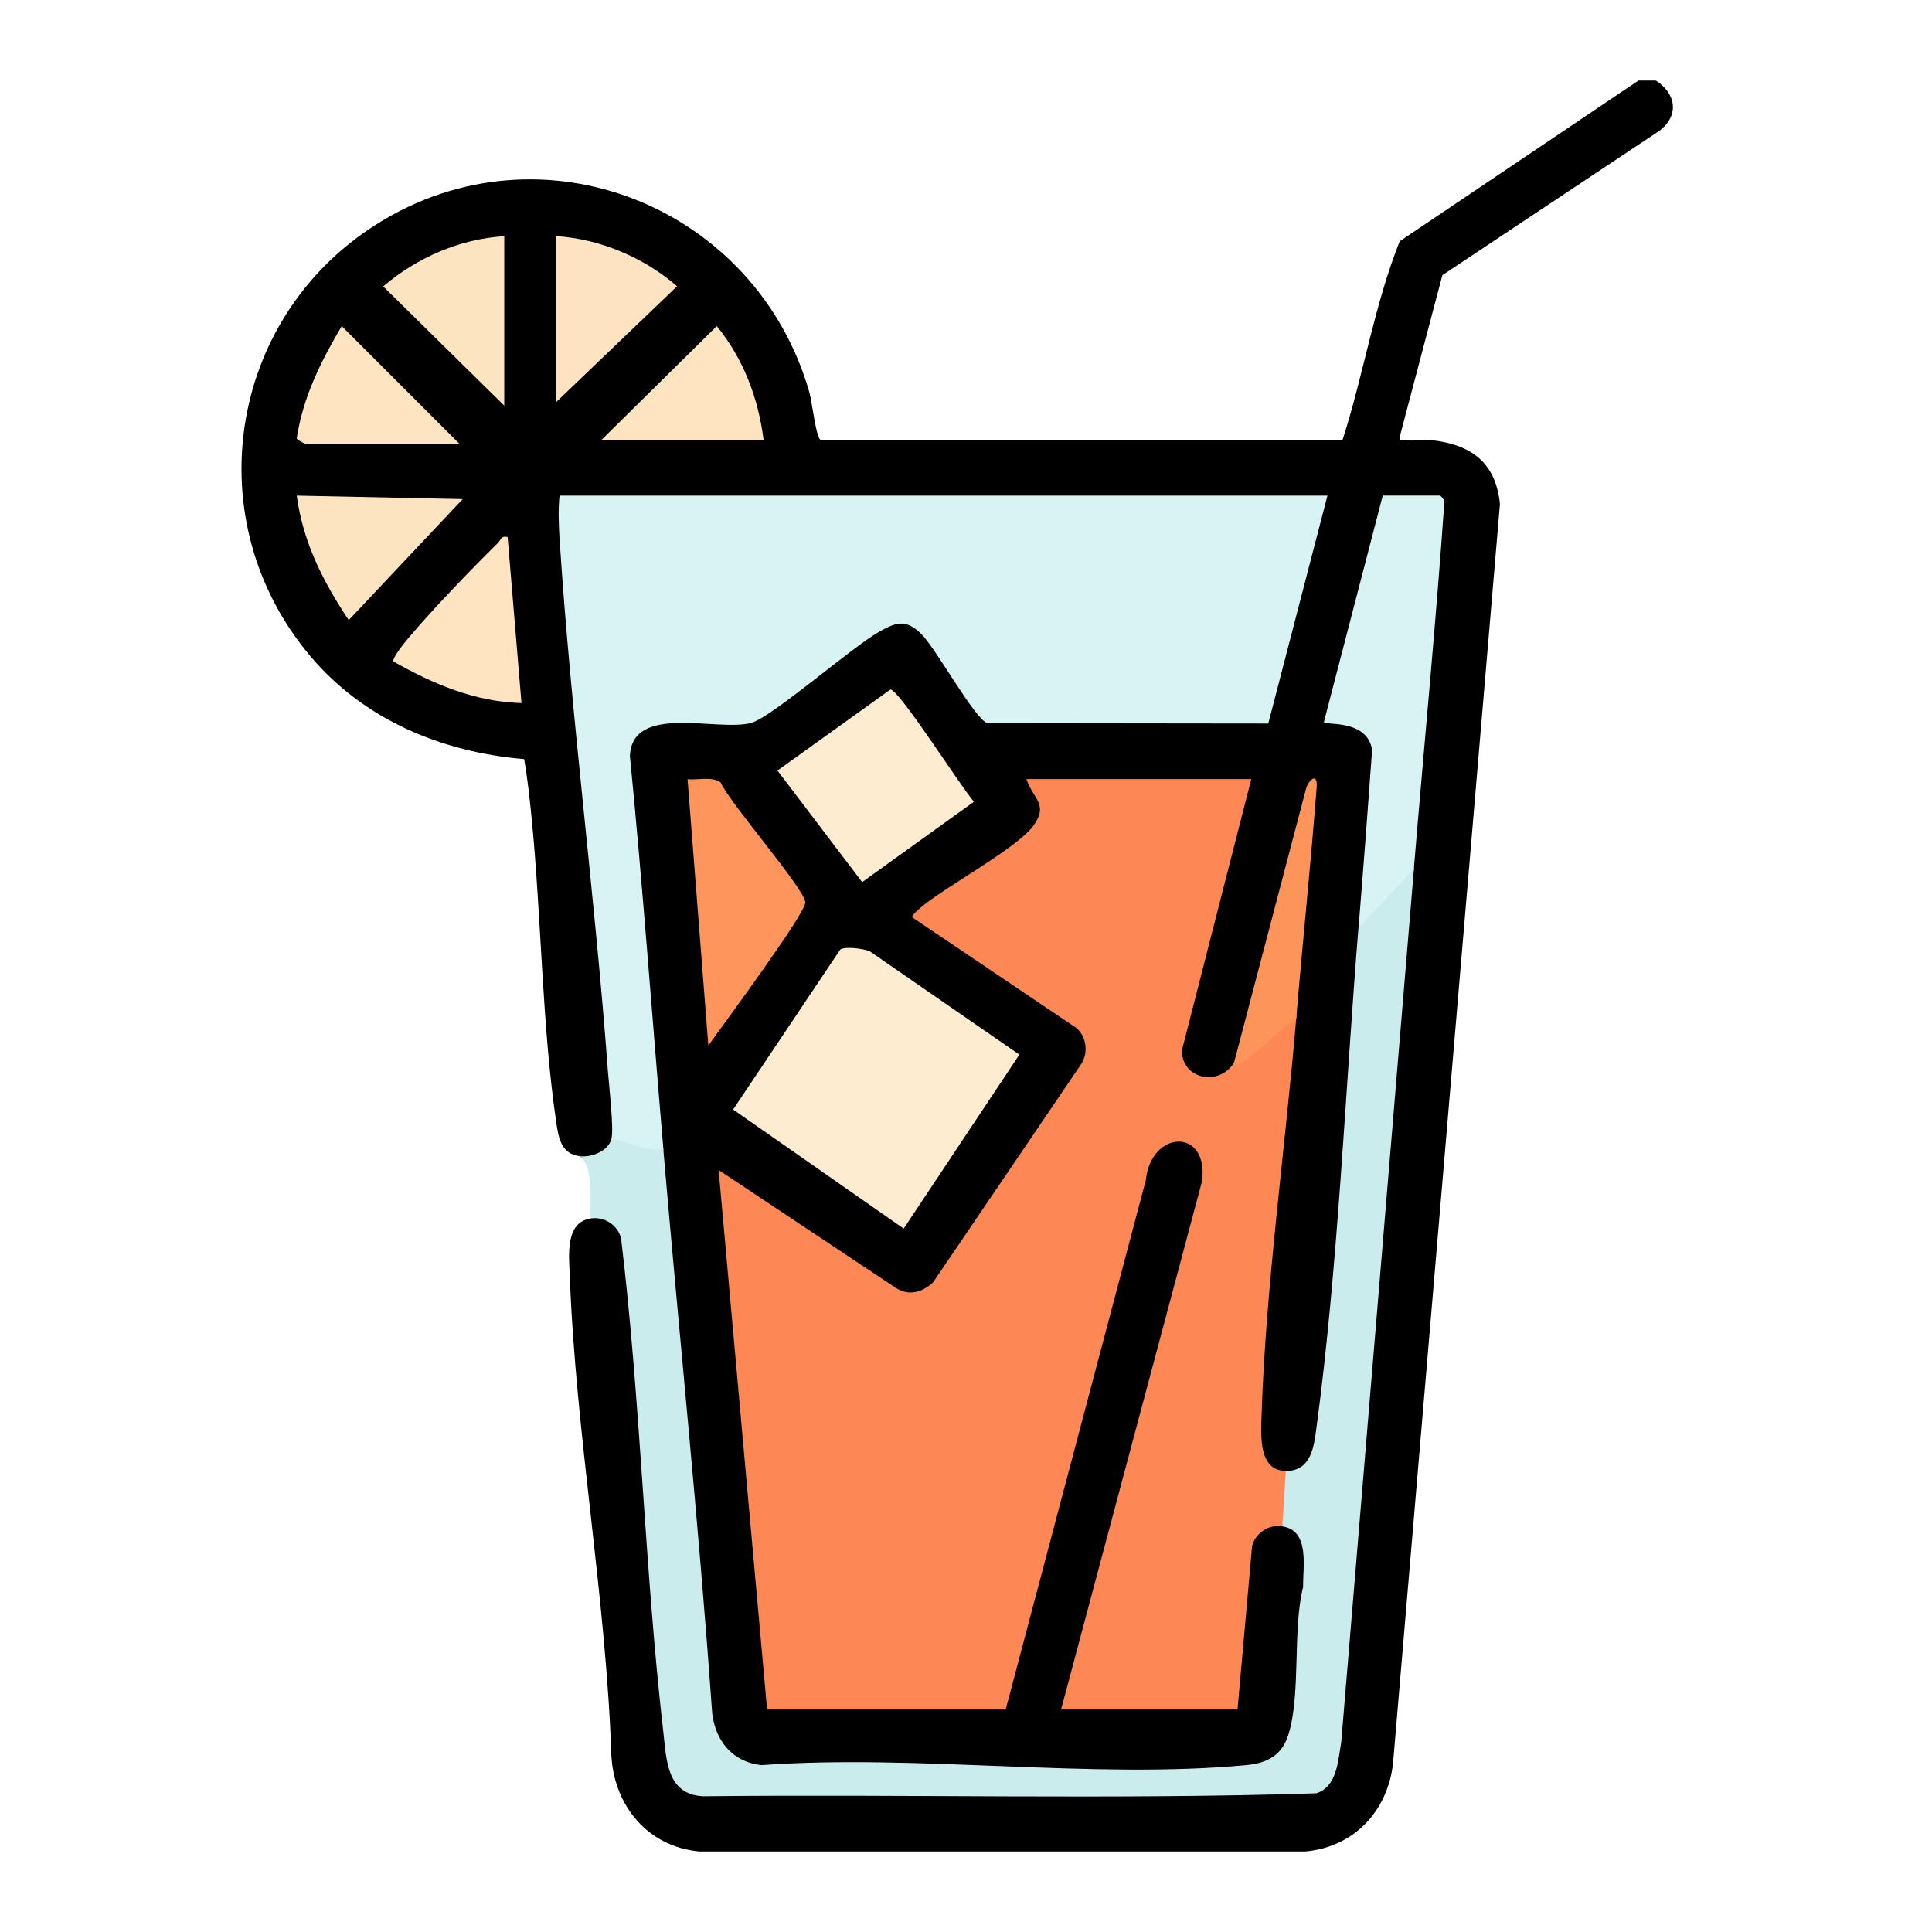
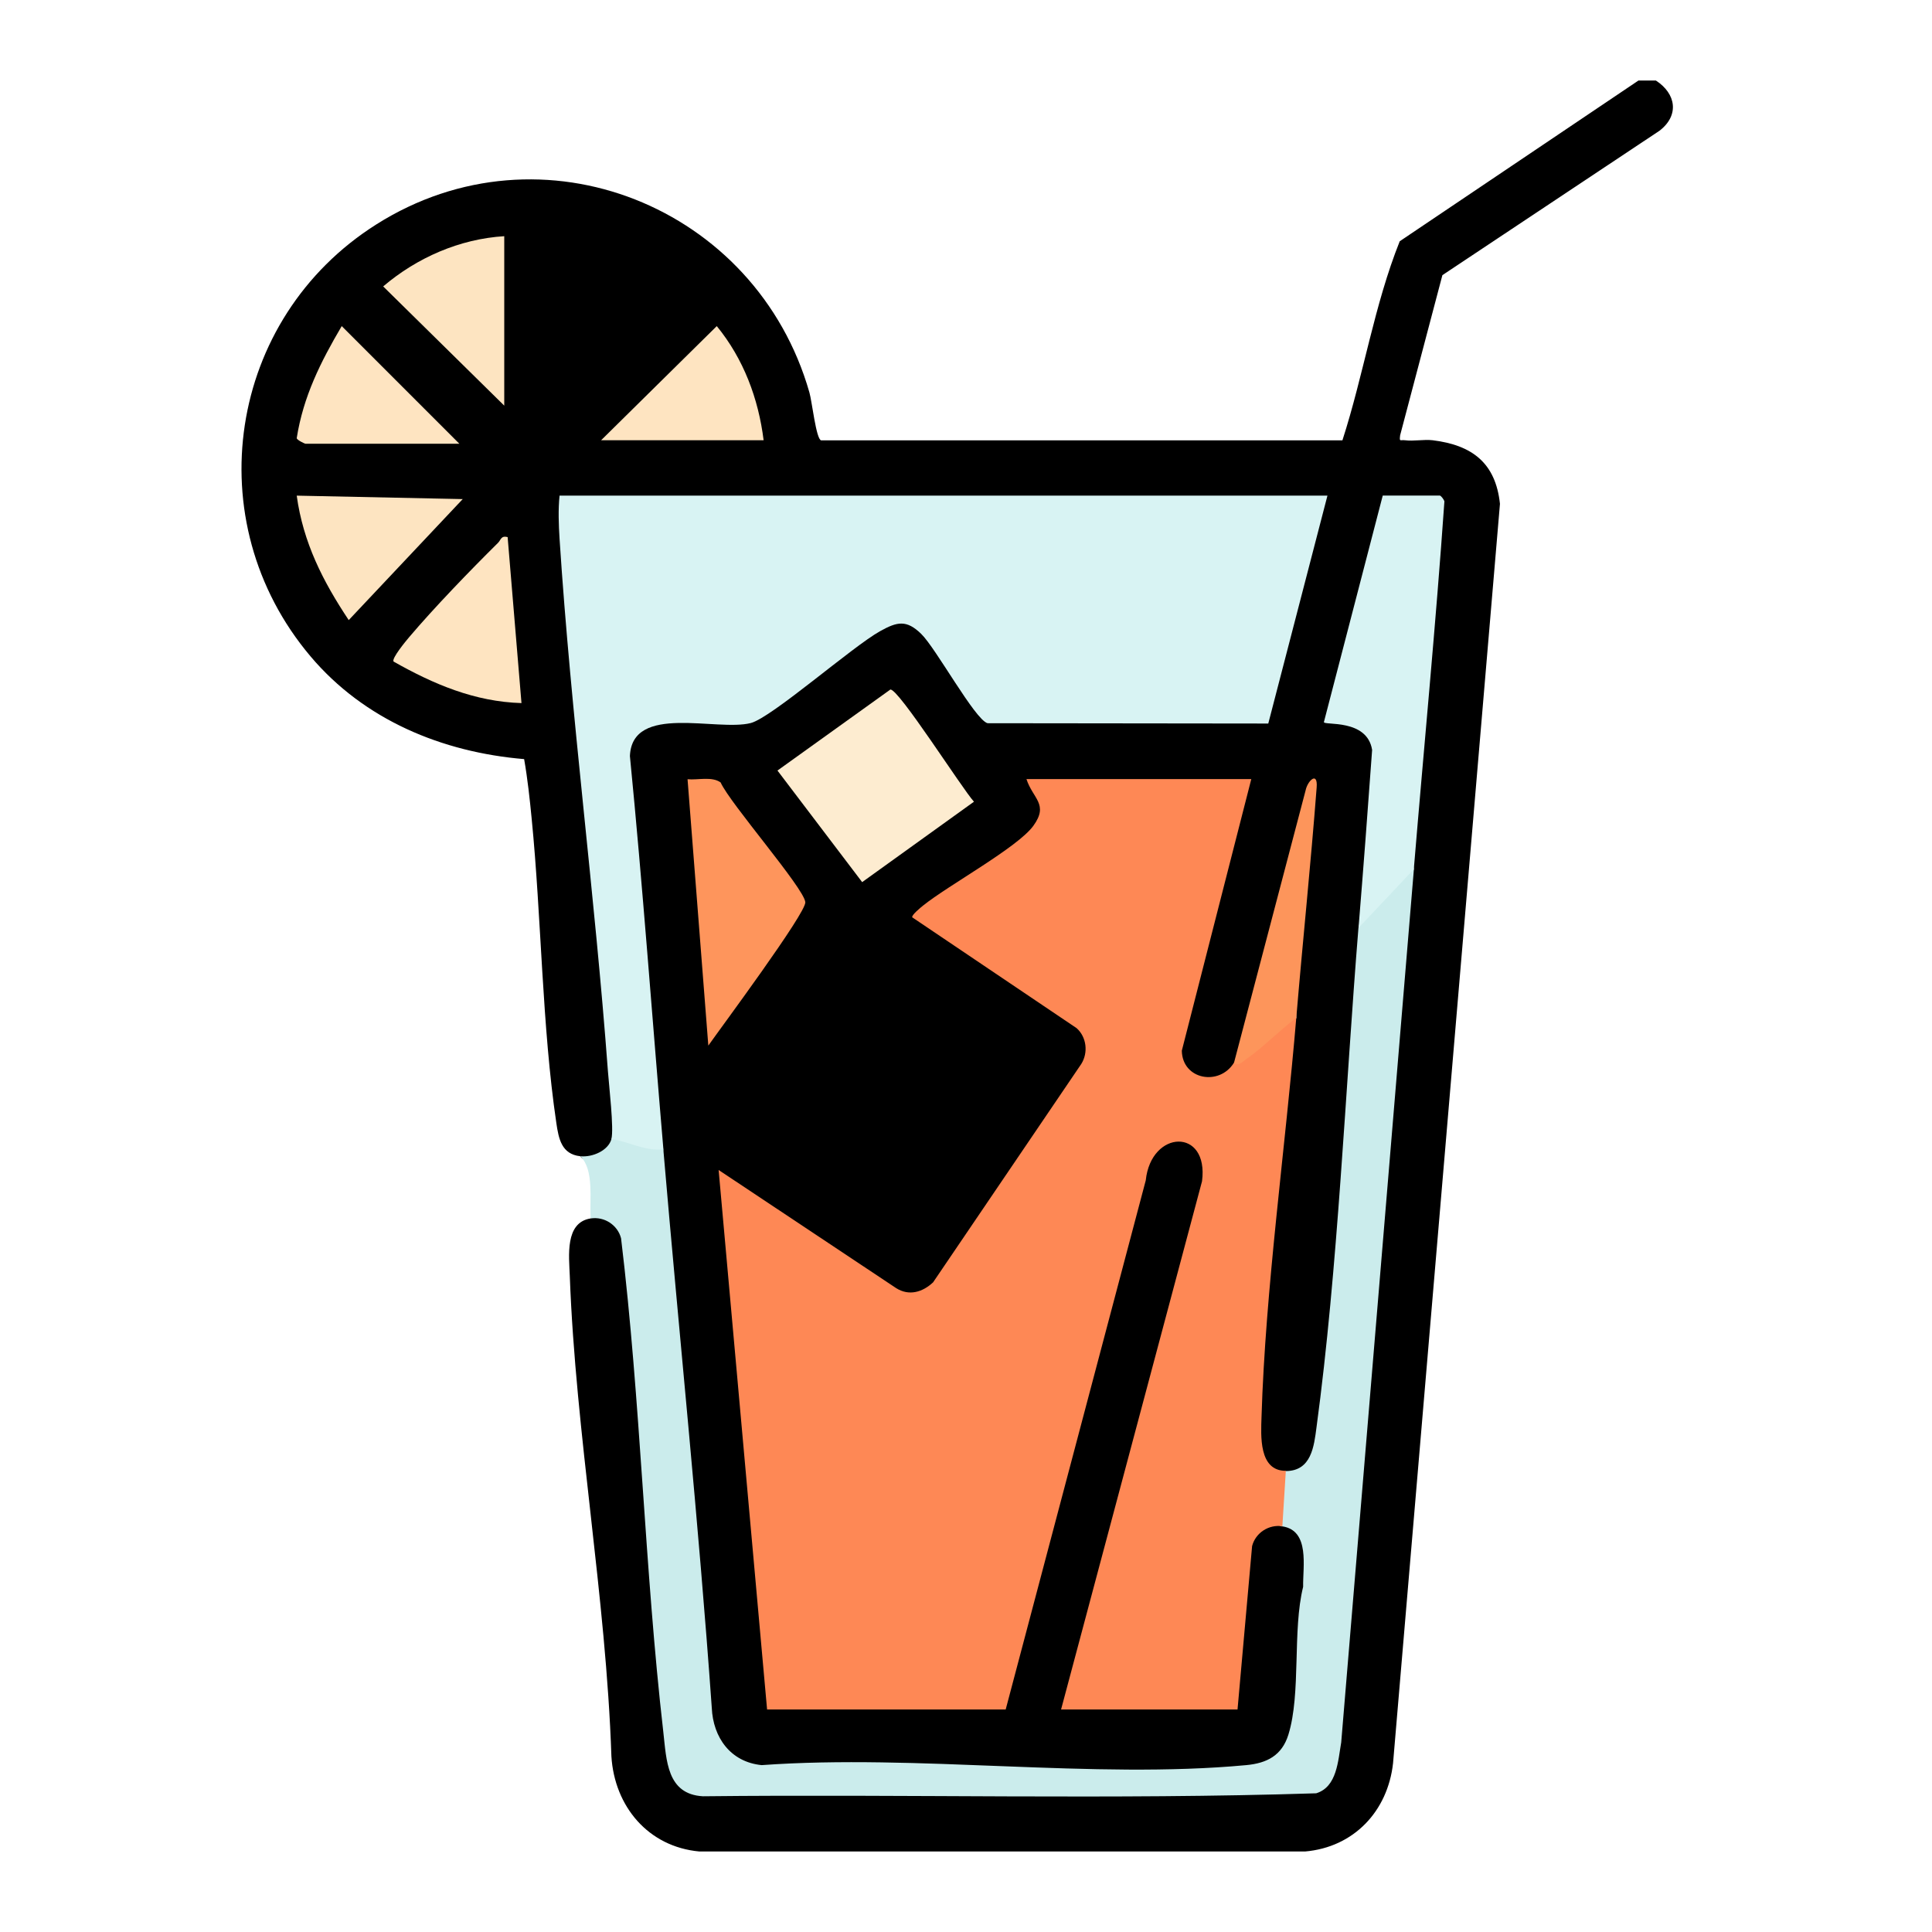
<svg xmlns="http://www.w3.org/2000/svg" width="24" height="24" viewBox="0 0 24 24" fill="none">
  <rect width="24" height="24" fill="white" />
  <path d="M20.571 1.001C20.821 1.164 20.864 1.432 20.615 1.624L17.918 3.418L17.393 5.407C17.383 5.494 17.391 5.461 17.454 5.469C17.562 5.483 17.687 5.456 17.798 5.469C18.284 5.529 18.579 5.748 18.633 6.259L17.305 21.903C17.239 22.5 16.817 22.948 16.211 23H8.689C8.051 22.942 7.633 22.438 7.595 21.817C7.529 19.842 7.15 17.809 7.078 15.847C7.069 15.606 7.015 15.186 7.337 15.136C7.453 14.929 7.774 15.175 7.798 15.364C7.978 17.568 8.173 19.751 8.381 21.91C8.421 22.097 8.542 22.227 8.734 22.228C10.531 22.239 12.332 22.237 14.13 22.23C14.865 22.227 15.601 22.213 16.336 22.194C16.496 22.19 16.563 21.769 16.575 21.635L17.458 11.024L17.563 10.798C17.55 10.679 17.54 10.561 17.536 10.442C17.532 10.322 17.529 10.205 17.538 10.088C17.637 8.778 17.763 7.434 17.886 6.158C17.882 6.191 17.876 6.231 17.848 6.244C17.803 6.264 17.181 6.283 17.177 6.158L17.249 6.218L16.557 8.884C16.747 8.922 17.158 9.038 17.13 9.316C17.087 10.059 17.034 10.801 16.876 11.529C16.893 11.591 16.909 11.653 16.919 11.716C16.928 11.78 16.936 11.841 16.933 11.903C16.818 13.852 16.667 15.804 16.441 17.743C16.417 17.943 16.382 18.188 16.195 18.303C16.102 18.361 16.006 18.393 15.974 18.274C15.961 18.315 15.932 18.36 15.894 18.353C15.601 18.299 15.575 17.946 15.583 17.706C15.6 17.149 15.634 16.579 15.685 16.017C15.777 14.995 15.88 13.971 15.991 12.951C15.996 12.899 16.014 12.848 16.033 12.797C16.052 12.746 16.077 12.696 16.103 12.646C16.083 11.71 16.143 10.774 16.285 9.838C16.03 10.971 15.73 12.087 15.383 13.188L15.33 13.205C15.416 13.296 15.335 13.354 15.239 13.409C14.949 13.577 14.595 13.387 14.597 13.049L15.448 9.711L15.545 9.682L15.505 9.76C14.616 9.771 13.724 9.773 12.832 9.765L12.752 9.682C13.206 9.936 12.963 10.378 12.595 10.595C12.203 10.844 11.825 11.106 11.461 11.382L13.428 12.709C13.59 12.851 13.617 13.094 13.5 13.273L11.657 15.99C11.515 16.129 11.325 16.19 11.137 16.105L9.041 14.715C9.221 16.869 9.411 19.024 9.611 21.179L9.529 21.239L9.569 21.153H12.442L12.494 21.239L12.419 21.188L14.181 14.497C14.399 13.87 15.114 14.023 15.017 14.691L13.278 21.21L13.181 21.239L13.245 21.153H15.321L15.373 21.239L15.289 21.202L15.471 19.189C15.519 18.991 15.799 18.758 15.931 18.962C16.06 18.838 16.172 18.974 16.233 19.102C16.328 19.302 16.205 20.724 16.175 21.039C16.105 21.773 16.001 22.009 15.232 22.035C13.791 22.082 12.357 22.036 10.916 21.98C10.431 21.973 9.946 21.981 9.461 22.014C9.066 21.983 8.797 21.673 8.761 21.288C8.573 19.233 8.399 17.163 8.226 15.102C8.214 14.966 8.215 14.829 8.218 14.691C8.22 14.554 8.229 14.416 8.239 14.278C8.206 14.155 8.175 14.031 8.151 13.907C8.126 13.783 8.103 13.659 8.091 13.534C7.966 12.156 7.847 10.774 7.739 9.396C7.706 8.987 8.205 8.866 8.523 8.896C8.966 8.988 9.343 8.918 9.653 8.686L10.81 7.814C11.065 7.632 11.322 7.586 11.537 7.852C11.775 8.215 12.026 8.565 12.289 8.904L15.674 8.902L16.392 6.184L16.488 6.157L16.434 6.243H7.002L6.949 6.157L7.027 6.257C7.242 8.91 7.461 11.525 7.686 14.105L7.594 14.148C7.723 14.334 7.343 14.537 7.207 14.363C6.976 14.337 6.94 14.147 6.911 13.95C6.733 12.749 6.726 11.398 6.605 10.174C6.581 9.928 6.554 9.674 6.511 9.43C5.491 9.344 4.524 8.943 3.857 8.153C2.44 6.475 2.826 3.955 4.676 2.787C6.732 1.487 9.396 2.566 10.055 4.876C10.087 4.986 10.138 5.456 10.2 5.47H16.676C16.939 4.657 17.071 3.79 17.388 2.997L20.354 1H20.569L20.571 1.001Z" fill="black" />
  <path d="M17.564 10.797L16.661 21.645C16.621 21.872 16.61 22.198 16.35 22.277C13.819 22.358 11.27 22.286 8.732 22.314C8.282 22.289 8.28 21.865 8.24 21.516C8.006 19.481 7.961 17.417 7.715 15.382C7.672 15.216 7.506 15.11 7.338 15.136C7.321 14.91 7.384 14.531 7.209 14.363C7.358 14.379 7.557 14.294 7.596 14.148C7.686 14.074 7.822 14.081 8.004 14.171C8.122 14.17 8.201 14.205 8.24 14.277C8.437 16.589 8.678 18.899 8.842 21.215C8.858 21.584 9.075 21.889 9.462 21.927C11.397 21.787 13.575 22.105 15.481 21.927C15.739 21.903 15.925 21.807 16.005 21.548C16.164 21.032 16.053 20.256 16.188 19.712C16.183 19.462 16.275 19.014 15.93 18.961C15.8 18.983 15.865 18.356 15.884 18.327C15.904 18.297 15.939 18.282 15.973 18.274C16.29 18.273 16.323 17.968 16.354 17.731C16.621 15.755 16.712 13.536 16.875 11.528C17.012 11.251 17.206 11.003 17.459 10.783L17.563 10.798L17.564 10.797Z" fill="#CBECEC" />
  <path d="M15.931 18.96C15.763 18.934 15.597 19.04 15.554 19.206L15.373 21.236H13.181L14.932 14.674C15.019 14.007 14.299 14.031 14.233 14.663L12.493 21.236H9.529L8.927 14.534L11.133 16.002C11.292 16.102 11.459 16.053 11.591 15.93L13.432 13.217C13.52 13.077 13.499 12.883 13.374 12.772L11.333 11.396C11.317 11.372 11.436 11.274 11.466 11.25C11.778 10.998 12.643 10.527 12.837 10.258C13.031 9.99 12.83 9.922 12.751 9.678H15.544L14.681 13.052C14.687 13.413 15.147 13.496 15.329 13.201C15.531 13.009 15.742 12.822 15.964 12.642H16.103C15.968 14.249 15.719 16.014 15.671 17.604C15.664 17.831 15.634 18.273 15.973 18.271L15.93 18.959L15.931 18.96Z" fill="#FE8855" />
  <path d="M7.595 14.148C7.628 14.024 7.565 13.486 7.552 13.31C7.389 11.105 7.094 8.899 6.951 6.693C6.94 6.52 6.933 6.328 6.951 6.157H16.49L15.755 8.988L12.267 8.984C12.109 8.937 11.626 8.051 11.443 7.874C11.261 7.697 11.146 7.722 10.934 7.84C10.584 8.035 9.586 8.915 9.326 8.982C8.904 9.09 7.852 8.735 7.825 9.392C7.985 11.018 8.102 12.649 8.241 14.277C8.014 14.303 7.813 14.184 7.596 14.148H7.595Z" fill="#D8F3F3" />
-   <path d="M10.44 11.794C10.505 11.755 10.724 11.783 10.806 11.818L12.663 13.101L11.226 15.262L9.107 13.783L10.439 11.794H10.44Z" fill="#FDECD0" />
  <path d="M17.564 10.797L16.876 11.527C16.936 10.791 16.992 10.054 17.045 9.316C16.983 8.924 16.444 9.015 16.446 8.97L17.177 6.156H17.885C17.9 6.156 17.935 6.203 17.943 6.227C17.837 7.748 17.689 9.274 17.563 10.796L17.564 10.797Z" fill="#D8F3F3" />
-   <path d="M11.06 8.566C11.159 8.548 11.955 9.803 12.099 9.959L10.71 10.958L9.658 9.572L11.06 8.566H11.06Z" fill="#FDECD0" />
+   <path d="M11.06 8.566C11.159 8.548 11.955 9.803 12.099 9.959L10.71 10.958L9.658 9.572L11.06 8.566Z" fill="#FDECD0" />
  <path d="M8.799 12.988L8.541 9.68C8.67 9.692 8.844 9.642 8.952 9.72C9.07 9.983 9.986 11.029 10.004 11.207C10.016 11.34 8.954 12.768 8.799 12.989L8.799 12.988Z" fill="#FE955C" />
  <path d="M6.264 2.934V5.039L4.76 3.558C5.179 3.201 5.71 2.968 6.264 2.934Z" fill="#FDE4C1" />
  <path d="M5.748 6.2L4.332 7.703C4.011 7.221 3.766 6.74 3.686 6.157L5.748 6.2Z" fill="#FDE4C1" />
  <path d="M6.306 6.672L6.478 8.734C5.897 8.717 5.385 8.499 4.889 8.218C4.862 8.18 5.043 7.962 5.081 7.917C5.391 7.551 5.841 7.085 6.186 6.744C6.224 6.707 6.222 6.65 6.307 6.672H6.306Z" fill="#FEE4C1" />
-   <path d="M6.908 4.996V2.933C7.457 2.969 7.997 3.198 8.411 3.556L6.908 4.996Z" fill="#FDE3C1" />
  <path d="M5.705 5.512H3.793C3.787 5.512 3.689 5.467 3.686 5.443C3.767 4.926 3.984 4.494 4.245 4.051L5.706 5.512H5.705Z" fill="#FEE4C1" />
  <path d="M9.486 5.469H7.467L8.904 4.051C9.236 4.456 9.422 4.952 9.486 5.469H9.486Z" fill="#FEE4C1" />
  <path d="M15.329 13.203L16.219 9.817C16.244 9.697 16.372 9.576 16.356 9.782C16.283 10.735 16.183 11.69 16.103 12.644C15.888 12.804 15.699 13.006 15.478 13.159C15.433 13.19 15.388 13.25 15.329 13.202V13.203Z" fill="#FD955B" />
</svg>